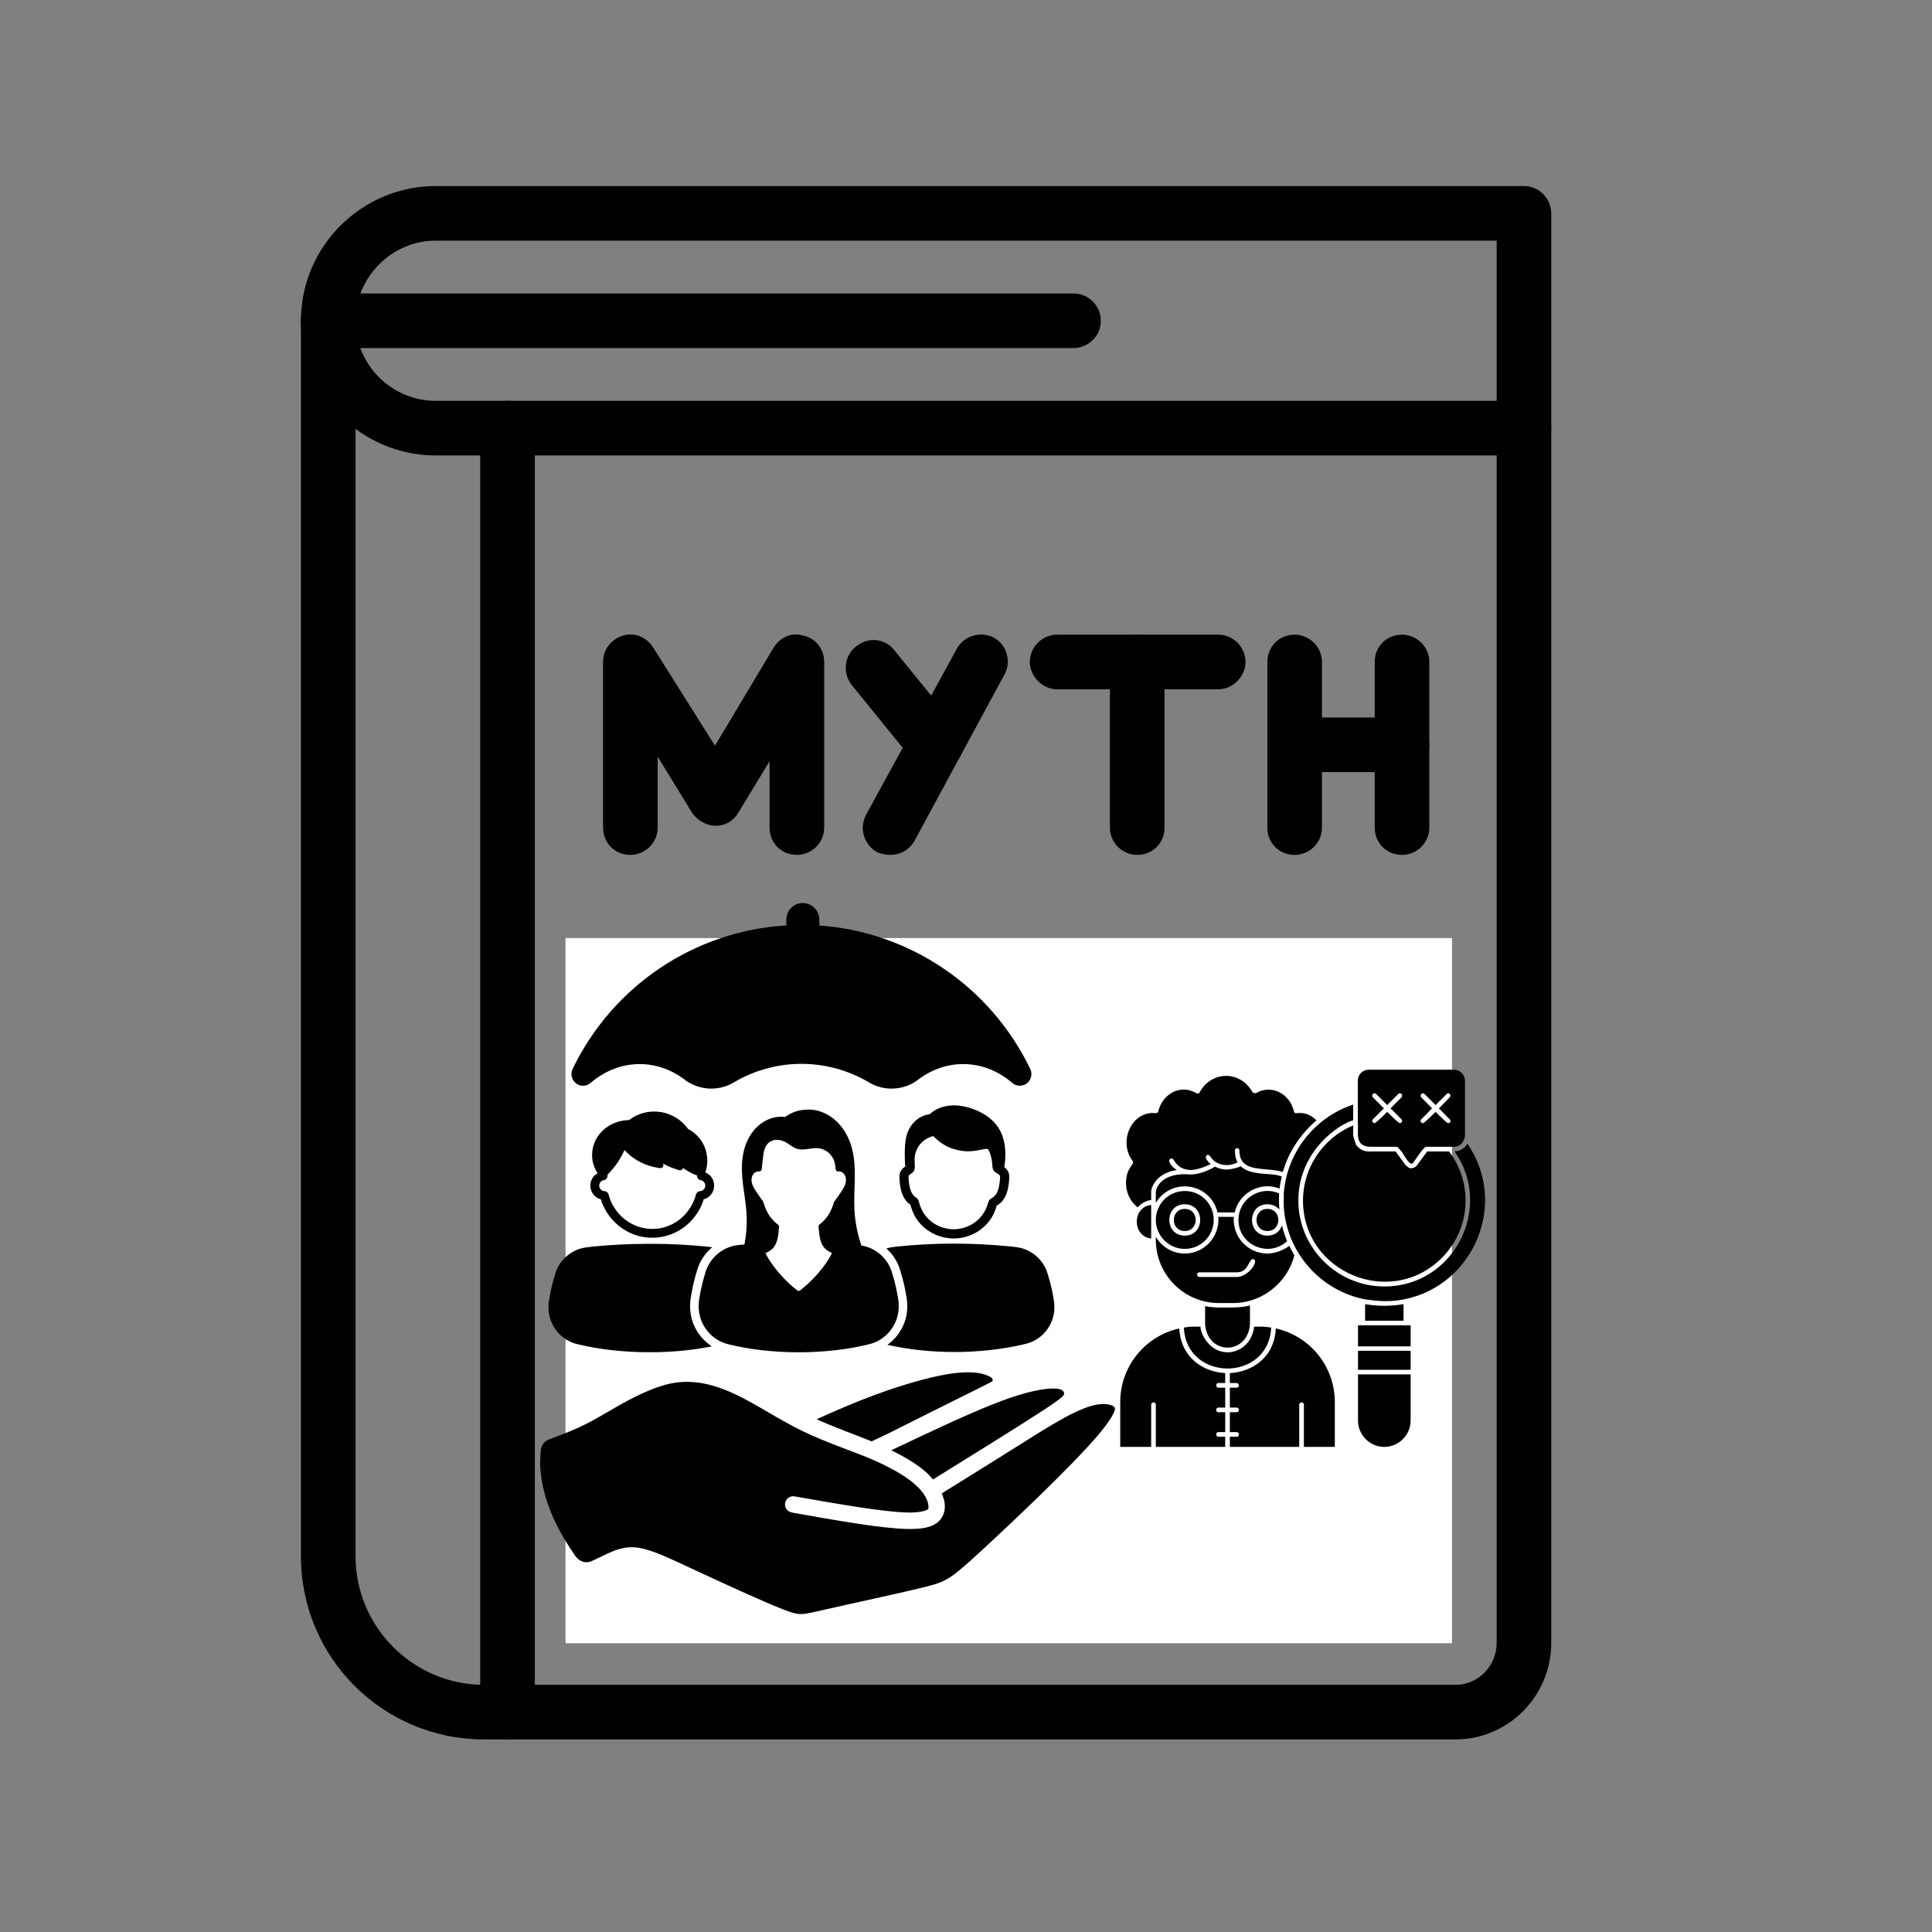
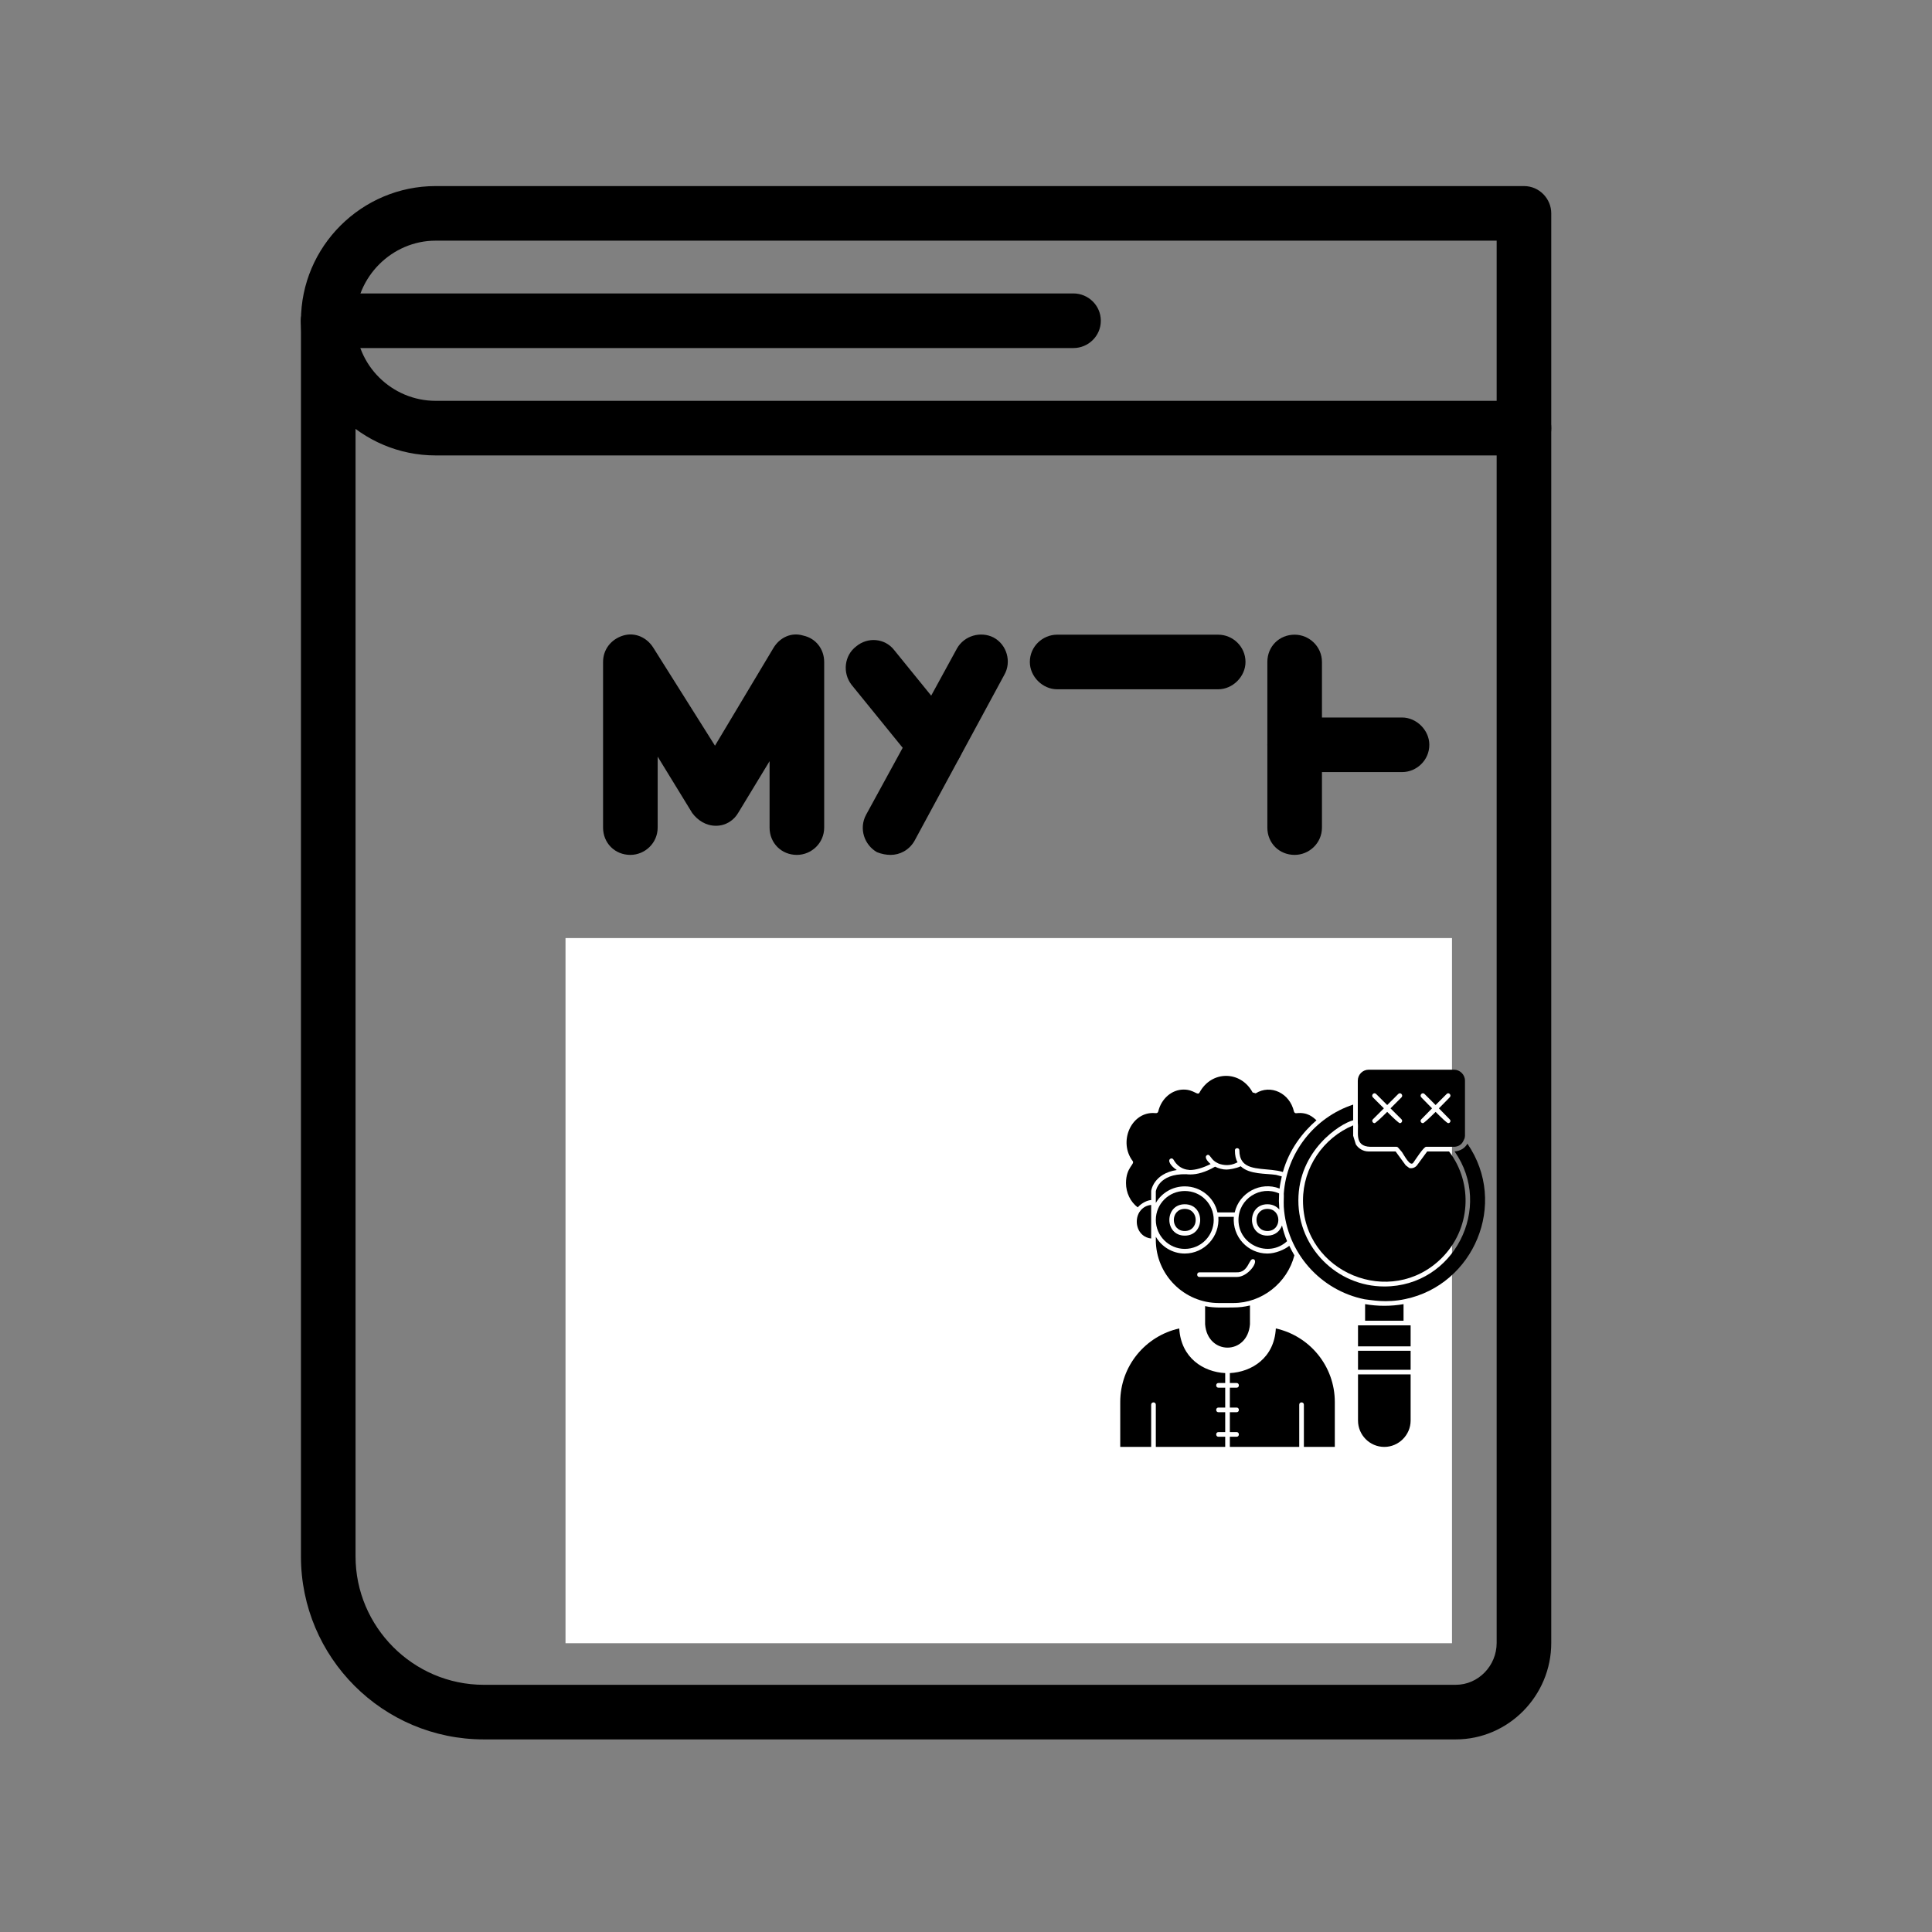
<svg xmlns="http://www.w3.org/2000/svg" width="500" zoomAndPan="magnify" viewBox="0 0 375 375" height="500" preserveAspectRatio="xMidYMid meet" version="1.0">
  <rect x="0" y="0" width="375" height="375" fill="#808080" stroke="none" />
  <defs>
    <clipPath id="38d25d65c3">
      <path d="M 58 36.117 L 302 36.117 L 302 89 L 58 89 Z M 58 36.117 " clip-rule="nonzero" />
    </clipPath>
    <clipPath id="e3a18ea541">
      <path d="M 58 56 L 302 56 L 302 337.617 L 58 337.617 Z M 58 56 " clip-rule="nonzero" />
    </clipPath>
    <clipPath id="bd0786ae44">
-       <path d="M 93 77 L 104 77 L 104 337.617 L 93 337.617 Z M 93 77 " clip-rule="nonzero" />
-     </clipPath>
+       </clipPath>
    <clipPath id="f455e6c9f1">
      <path d="M 109.766 182.082 L 281.832 182.082 L 281.832 318.945 L 109.766 318.945 Z M 109.766 182.082 " clip-rule="nonzero" />
    </clipPath>
    <clipPath id="9095b31990">
      <path d="M 217.094 257 L 238 257 L 238 281 L 217.094 281 Z M 217.094 257 " clip-rule="nonzero" />
    </clipPath>
    <clipPath id="dd9e703ffa">
      <path d="M 104.23 175.281 L 216.73 175.281 L 216.73 313.281 L 104.23 313.281 Z M 104.23 175.281 " clip-rule="nonzero" />
    </clipPath>
  </defs>
  <path fill="#000000" d="M 172.867 165.934 C 171.984 165.934 171.102 165.758 170.219 165.406 C 167.746 163.992 166.684 160.812 168.098 158.164 L 185.762 125.84 C 187.176 123.367 190.352 122.484 192.824 123.723 C 195.477 125.133 196.359 128.492 194.945 130.965 L 177.461 163.285 C 176.398 165.051 174.633 165.934 172.867 165.934 Z M 172.867 165.934 " fill-opacity="1" fill-rule="evenodd" />
  <path fill="#000000" d="M 181.523 149.863 C 180.109 149.863 178.52 149.156 177.461 147.918 L 165.273 132.906 C 163.508 130.609 163.859 127.254 166.156 125.488 C 168.453 123.547 171.809 123.898 173.574 126.195 L 185.762 141.207 C 187.527 143.504 187.176 146.859 184.879 148.625 C 183.996 149.508 182.758 149.863 181.523 149.863 Z M 181.523 149.863 " fill-opacity="1" fill-rule="evenodd" />
-   <path fill="#000000" d="M 220.734 165.934 C 217.906 165.934 215.434 163.641 215.434 160.637 L 215.434 128.492 C 215.434 125.488 217.906 123.191 220.734 123.191 C 223.734 123.191 226.031 125.488 226.031 128.492 L 226.031 160.637 C 226.031 163.641 223.734 165.934 220.734 165.934 Z M 220.734 165.934 " fill-opacity="1" fill-rule="evenodd" />
  <path fill="#000000" d="M 236.453 133.789 L 205.191 133.789 C 202.363 133.789 199.891 131.316 199.891 128.492 C 199.891 125.488 202.363 123.191 205.191 123.191 L 236.453 123.191 C 239.277 123.191 241.75 125.488 241.75 128.492 C 241.75 131.316 239.277 133.789 236.453 133.789 Z M 236.453 133.789 " fill-opacity="1" fill-rule="evenodd" />
  <path fill="#000000" d="M 251.289 165.934 C 248.285 165.934 245.992 163.641 245.992 160.637 L 245.992 128.492 C 245.992 125.488 248.285 123.191 251.289 123.191 C 254.113 123.191 256.59 125.488 256.59 128.492 L 256.59 160.637 C 256.59 163.641 254.113 165.934 251.289 165.934 Z M 251.289 165.934 " fill-opacity="1" fill-rule="evenodd" />
  <path fill="#000000" d="M 272.133 149.863 L 251.289 149.863 C 248.285 149.863 245.992 147.566 245.992 144.562 C 245.992 141.738 248.285 139.266 251.289 139.266 L 272.133 139.266 C 274.957 139.266 277.43 141.738 277.43 144.562 C 277.43 147.566 274.957 149.863 272.133 149.863 Z M 272.133 149.863 " fill-opacity="1" fill-rule="evenodd" />
-   <path fill="#000000" d="M 272.133 165.934 C 269.129 165.934 266.832 163.641 266.832 160.637 L 266.832 128.492 C 266.832 125.488 269.129 123.191 272.133 123.191 C 274.957 123.191 277.43 125.488 277.43 128.492 L 277.43 160.637 C 277.43 163.641 274.957 165.934 272.133 165.934 Z M 272.133 165.934 " fill-opacity="1" fill-rule="evenodd" />
  <path fill="#000000" d="M 154.676 165.934 C 151.672 165.934 149.375 163.641 149.375 160.637 L 149.375 147.742 L 143.371 157.633 C 142.488 159.223 140.898 160.281 138.957 160.281 C 137.012 160.281 135.422 159.223 134.363 157.809 L 127.652 146.859 L 127.652 160.637 C 127.652 163.641 125.18 165.934 122.352 165.934 C 119.352 165.934 117.055 163.641 117.055 160.637 L 117.055 128.492 C 117.055 126.02 118.645 124.074 120.938 123.367 C 123.234 122.66 125.531 123.723 126.77 125.664 L 138.777 144.738 L 150.082 125.84 C 151.32 123.723 153.613 122.66 155.91 123.367 C 158.383 123.898 159.973 126.02 159.973 128.492 L 159.973 160.637 C 159.973 163.641 157.5 165.934 154.676 165.934 Z M 154.676 165.934 " fill-opacity="1" fill-rule="evenodd" />
  <path fill="#000000" d="M 262.238 201.438 L 132.242 201.438 C 129.242 201.438 126.945 198.965 126.945 196.137 C 126.945 193.137 129.242 190.84 132.242 190.84 L 262.238 190.84 C 265.066 190.84 267.539 193.137 267.539 196.137 C 267.539 198.965 265.066 201.438 262.238 201.438 Z M 262.238 201.438 " fill-opacity="1" fill-rule="evenodd" />
  <path fill="#000000" d="M 262.238 246.828 L 132.242 246.828 C 129.242 246.828 126.945 244.355 126.945 241.531 C 126.945 238.527 129.242 236.23 132.242 236.23 L 262.238 236.23 C 265.066 236.23 267.539 238.527 267.539 241.531 C 267.539 244.355 265.066 246.828 262.238 246.828 Z M 262.238 246.828 " fill-opacity="1" fill-rule="evenodd" />
  <path fill="#000000" d="M 262.238 292.223 L 132.242 292.223 C 129.242 292.223 126.945 289.75 126.945 286.922 C 126.945 283.922 129.242 281.625 132.242 281.625 L 262.238 281.625 C 265.066 281.625 267.539 283.922 267.539 286.922 C 267.539 289.75 265.066 292.223 262.238 292.223 Z M 262.238 292.223 " fill-opacity="1" fill-rule="evenodd" />
  <g clip-path="url(#38d25d65c3)">
    <path fill="#000000" d="M 295.801 88.398 L 84.555 88.398 C 70.246 88.398 58.414 76.738 58.414 62.258 C 58.414 47.773 70.246 36.117 84.555 36.117 L 295.801 36.117 C 298.801 36.117 301.098 38.59 301.098 41.414 L 301.098 83.098 C 301.098 86.102 298.801 88.398 295.801 88.398 Z M 84.555 46.711 C 76.078 46.711 69.012 53.777 69.012 62.258 C 69.012 70.91 76.078 77.801 84.555 77.801 L 290.5 77.801 L 290.5 46.711 Z M 84.555 46.711 " fill-opacity="1" fill-rule="evenodd" />
  </g>
  <g clip-path="url(#e3a18ea541)">
    <path fill="#000000" d="M 282.551 337.617 L 93.914 337.617 C 74.309 337.617 58.414 321.719 58.414 302.113 L 58.414 62.258 C 58.414 59.254 60.887 56.957 63.711 56.957 C 66.715 56.957 69.012 59.254 69.012 62.258 L 69.012 302.113 C 69.012 315.715 80.141 327.02 93.914 327.02 L 282.551 327.02 C 286.969 327.02 290.5 323.309 290.5 318.895 L 290.5 83.098 C 290.5 80.094 292.973 77.801 295.801 77.801 C 298.801 77.801 301.098 80.094 301.098 83.098 L 301.098 318.895 C 301.098 329.137 292.797 337.617 282.551 337.617 Z M 282.551 337.617 " fill-opacity="1" fill-rule="evenodd" />
  </g>
  <g clip-path="url(#bd0786ae44)">
    <path fill="#000000" d="M 98.508 337.617 C 95.684 337.617 93.211 335.145 93.211 332.316 L 93.211 83.098 C 93.211 80.094 95.684 77.801 98.508 77.801 C 101.512 77.801 103.809 80.094 103.809 83.098 L 103.809 332.316 C 103.809 335.145 101.512 337.617 98.508 337.617 Z M 98.508 337.617 " fill-opacity="1" fill-rule="evenodd" />
  </g>
  <path fill="#000000" d="M 208.367 67.555 L 63.711 67.555 C 60.887 67.555 58.414 65.258 58.414 62.258 C 58.414 59.254 60.887 56.957 63.711 56.957 L 208.367 56.957 C 211.195 56.957 213.668 59.254 213.668 62.258 C 213.668 65.258 211.195 67.555 208.367 67.555 Z M 208.367 67.555 " fill-opacity="1" fill-rule="evenodd" />
  <g clip-path="url(#f455e6c9f1)">
-     <path fill="#ffffff" d="M 109.766 182.082 L 281.918 182.082 L 281.918 318.945 L 109.766 318.945 Z M 109.766 182.082 " fill-opacity="1" fill-rule="nonzero" />
+     <path fill="#ffffff" d="M 109.766 182.082 L 281.918 182.082 L 281.918 318.945 L 109.766 318.945 Z " fill-opacity="1" fill-rule="nonzero" />
  </g>
  <g clip-path="url(#9095b31990)">
    <path fill="#000000" d="M 237.812 266.516 C 233.609 266.301 229.234 263.602 228.891 257.852 C 222.328 259.312 217.438 265.145 217.438 272.137 L 217.438 280.844 L 223.441 280.844 L 223.441 272.652 C 223.441 272.051 224.344 272.051 224.344 272.652 L 224.344 280.844 L 237.812 280.844 L 237.812 278.871 L 236.484 278.871 C 235.926 278.871 235.926 277.969 236.484 277.969 L 237.812 277.969 L 237.812 274.109 L 236.484 274.109 C 235.926 274.109 235.926 273.207 236.484 273.207 L 237.812 273.207 L 237.812 269.348 L 236.484 269.348 C 235.926 269.348 235.926 268.445 236.484 268.445 L 237.812 268.445 Z M 237.812 266.516 " fill-opacity="1" fill-rule="evenodd" />
  </g>
  <path fill="#000000" d="M 240.043 268.445 C 240.602 268.445 240.602 269.348 240.043 269.348 L 238.715 269.348 L 238.715 273.207 L 240.043 273.207 C 240.602 273.207 240.602 274.109 240.043 274.109 L 238.715 274.109 L 238.715 277.969 L 240.043 277.969 C 240.602 277.969 240.602 278.871 240.043 278.871 L 238.715 278.871 L 238.715 280.844 L 252.18 280.844 L 252.18 272.652 C 252.18 272.051 253.082 272.051 253.082 272.652 L 253.082 280.844 L 259.086 280.844 L 259.086 272.137 C 259.086 265.145 254.199 259.312 247.637 257.852 C 247.336 263.602 242.918 266.301 238.715 266.516 L 238.715 268.445 Z M 240.043 268.445 " fill-opacity="1" fill-rule="evenodd" />
-   <path fill="#000000" d="M 229.793 257.68 C 230.262 268.277 246.262 268.277 246.734 257.68 C 245.148 257.422 244.805 257.508 243.43 257.508 C 243.004 260.898 240.473 262.484 238.285 262.484 C 234.938 262.484 233.094 259.184 233.008 257.508 C 231.68 257.508 231.25 257.422 229.793 257.68 Z M 229.793 257.68 " fill-opacity="1" fill-rule="evenodd" />
  <path fill="#000000" d="M 233.91 257.039 C 234.379 263.086 242.145 263.086 242.617 257.039 L 242.617 253.391 C 241.586 253.648 240.473 253.777 239.398 253.777 C 237.555 253.777 235.711 253.906 233.91 253.52 Z M 233.91 257.039 " fill-opacity="1" fill-rule="evenodd" />
  <path fill="#000000" d="M 236.566 252.918 L 239.398 252.918 C 244.934 252.918 249.867 249.016 251.238 243.656 C 250.895 243.055 250.551 242.453 250.25 241.809 C 249.352 242.539 247.594 243.312 246.004 243.312 C 242.188 243.312 239.184 240.051 239.484 236.191 L 236.484 236.191 C 236.781 240.008 233.781 243.312 229.961 243.312 C 227.562 243.312 225.457 241.98 224.344 240.051 L 224.344 240.652 C 224.344 247.43 229.836 252.918 236.566 252.918 Z M 240.086 247.859 L 232.793 247.859 C 232.234 247.859 232.234 246.957 232.793 246.957 L 239.957 246.957 C 242.445 247.086 242.359 244.039 243.344 244.426 C 244.375 244.855 242.23 247.859 240.086 247.859 Z M 240.086 247.859 " fill-opacity="1" fill-rule="evenodd" />
  <path fill="#000000" d="M 240.387 236.793 C 240.387 241.68 246.262 244.211 249.824 240.91 C 249.395 239.922 249.094 238.895 248.836 237.863 C 248.449 238.938 247.508 239.836 246.004 239.836 C 242.016 239.836 242.016 233.746 246.004 233.746 C 247.035 233.746 247.805 234.176 248.32 234.777 L 248.234 233.102 L 248.277 231.645 C 244.633 230.016 240.387 232.672 240.387 236.793 Z M 240.387 236.793 " fill-opacity="1" fill-rule="evenodd" />
  <path fill="#000000" d="M 246.004 234.648 C 243.176 234.648 243.176 238.938 246.004 238.938 C 248.836 238.938 248.836 234.648 246.004 234.648 Z M 246.004 234.648 " fill-opacity="1" fill-rule="evenodd" />
  <path fill="#000000" d="M 239.656 235.332 C 240.516 231.516 244.676 229.242 248.363 230.699 C 248.449 229.887 248.621 229.113 248.793 228.34 L 247.68 228.043 C 245.703 227.742 242.531 228 240.816 226.367 C 240 226.797 238.543 227.012 238.07 227.012 C 237.297 227.012 236.527 226.797 235.84 226.453 C 233.91 227.57 232.32 227.957 231.078 227.957 C 230.82 227.957 230.52 227.957 230.262 227.914 C 224.816 227.785 224.344 231.215 224.344 231.258 L 224.344 233.488 C 225.457 231.559 227.562 230.273 229.961 230.273 C 233.051 230.273 235.668 232.418 236.312 235.332 Z M 239.656 235.332 " fill-opacity="1" fill-rule="evenodd" />
  <path fill="#000000" d="M 235.582 236.793 C 235.582 233.66 233.094 231.172 229.961 231.172 C 226.875 231.172 224.344 233.66 224.344 236.793 C 224.344 239.879 226.875 242.41 229.961 242.41 C 233.094 242.41 235.582 239.879 235.582 236.793 Z M 229.961 233.746 C 233.953 233.746 233.953 239.836 229.961 239.836 C 225.973 239.836 225.973 233.746 229.961 233.746 Z M 229.961 233.746 " fill-opacity="1" fill-rule="evenodd" />
  <path fill="#000000" d="M 229.961 238.938 C 232.793 238.938 232.793 234.648 229.961 234.648 C 227.133 234.648 227.133 238.938 229.961 238.938 Z M 229.961 238.938 " fill-opacity="1" fill-rule="evenodd" />
  <path fill="#000000" d="M 223.441 240.395 L 223.441 233.875 C 222.5 233.961 221.77 234.434 221.297 235.074 C 221.297 235.117 221.211 235.203 221.168 235.246 C 220.012 237.094 220.785 240.094 223.441 240.395 Z M 223.441 240.395 " fill-opacity="1" fill-rule="evenodd" />
  <path fill="#000000" d="M 223.441 231.172 C 223.441 231.086 223.914 227.785 228.418 227.098 C 227.219 226.324 226.574 225.254 227.176 224.91 C 227.391 224.781 227.645 224.867 227.773 225.082 C 228.375 226.152 229.234 226.797 230.305 227.012 L 230.949 227.098 C 232.066 227.098 233.438 226.711 234.98 225.941 C 234.168 225.254 233.781 224.523 234.254 224.223 C 234.852 223.879 234.895 224.867 235.969 225.555 C 236.398 225.77 236.484 225.898 237.297 226.066 C 238.672 226.324 239.613 225.898 240.215 225.598 C 239.871 225.039 239.699 224.266 239.699 223.281 C 239.699 222.723 240.559 222.723 240.559 223.281 C 240.559 224.223 240.773 224.91 241.156 225.426 L 241.285 225.598 C 242.789 227.312 246.391 226.668 249.008 227.484 C 250.25 223.066 252.867 219.762 255.527 217.445 C 254.84 216.848 253.812 215.816 251.625 216.074 C 251.41 216.117 251.195 215.945 251.152 215.73 C 250.336 212.172 246.648 210.41 243.73 212.215 L 243.133 212.043 C 240.816 207.754 235.152 207.754 232.836 212.043 C 232.449 212.77 231.809 211.484 229.75 211.484 C 227.434 211.484 225.414 213.242 224.816 215.73 C 224.688 216.203 224.215 216.031 223.785 216.031 C 219.453 216.031 217.094 221.691 219.84 225.34 C 220.355 225.984 218.555 226.539 218.555 229.629 C 218.555 231.516 219.41 233.273 220.828 234.348 C 221.641 233.445 222.715 232.973 223.441 232.93 Z M 223.441 231.172 " fill-opacity="1" fill-rule="evenodd" />
  <path fill="#000000" d="M 249.18 234.219 C 249.738 243.141 256.301 250.477 264.879 252.191 C 266.121 252.32 269.039 252.961 272.77 252.148 C 285.98 249.402 292.844 233.66 284.824 221.992 C 284.309 222.895 283.406 223.41 282.336 223.496 C 289.973 234.348 282.25 249.703 268.695 249.703 C 259.516 249.703 252.012 242.195 252.012 233.016 C 252.012 223.281 260.117 218.09 262.648 217.445 L 262.648 214.402 C 255.098 216.891 249.738 223.793 249.18 231.688 C 249.223 232.246 249.137 233.102 249.18 234.219 Z M 249.18 234.219 " fill-opacity="1" fill-rule="evenodd" />
  <path fill="#000000" d="M 252.91 233.016 C 252.91 247.043 269.98 254.035 279.848 244.168 C 285.426 238.594 286.023 229.758 281.262 223.496 L 277.016 223.496 L 275 226.238 C 274.613 226.668 274.059 226.84 273.543 226.711 L 272.855 226.195 L 270.883 223.496 L 265.605 223.496 C 264.621 223.496 263.676 222.938 263.164 222.121 L 262.648 220.449 L 262.648 218.434 C 256.812 220.879 252.91 226.625 252.91 233.016 Z M 252.91 233.016 " fill-opacity="1" fill-rule="evenodd" />
  <path fill="#000000" d="M 272.426 253.133 C 269.98 253.562 267.41 253.562 264.965 253.133 L 264.965 256.352 L 272.426 256.352 Z M 272.426 253.133 " fill-opacity="1" fill-rule="evenodd" />
  <path fill="#000000" d="M 263.59 257.25 L 273.801 257.25 L 273.801 261.328 L 263.59 261.328 Z M 263.59 257.25 " fill-opacity="1" fill-rule="evenodd" />
  <path fill="#000000" d="M 263.59 262.184 L 273.801 262.184 L 273.801 265.875 L 263.59 265.875 Z M 263.59 262.184 " fill-opacity="1" fill-rule="evenodd" />
  <path fill="#000000" d="M 273.801 266.773 L 263.59 266.773 L 263.59 275.738 C 263.59 278.527 265.863 280.844 268.695 280.844 C 271.484 280.844 273.801 278.527 273.801 275.738 Z M 273.801 266.773 " fill-opacity="1" fill-rule="evenodd" />
  <path fill="#000000" d="M 272.129 223.625 C 272.641 224.395 273.715 226.496 274.316 225.684 C 274.742 225.082 276.332 222.594 276.801 222.594 L 282.207 222.594 C 282.809 222.594 283.406 222.336 283.75 221.906 C 284.008 221.605 284.137 221.223 284.266 220.965 C 284.309 220.793 284.352 220.621 284.352 220.449 L 284.352 209.77 C 284.352 208.566 283.363 207.625 282.207 207.625 L 265.691 207.625 C 264.492 207.625 263.547 208.566 263.547 209.77 L 263.547 217.961 C 263.762 219.719 262.777 222.508 265.992 222.594 L 271.098 222.594 L 271.312 222.68 L 271.355 222.723 Z M 266.809 218.004 C 266.422 218.004 266.207 217.531 266.465 217.273 L 268.609 215.129 C 267.625 214.145 266.723 213.242 266.465 212.984 C 266.078 212.559 266.68 211.914 267.109 212.344 L 269.254 214.488 L 271.398 212.344 C 271.828 211.914 272.426 212.559 272.043 212.984 C 271.785 213.242 270.883 214.145 269.898 215.129 L 272.043 217.273 C 272.297 217.531 272.086 218.004 271.699 218.004 C 271.527 218.004 270.41 216.977 269.254 215.816 C 268.094 216.977 266.98 218.004 266.809 218.004 Z M 276.203 218.004 C 275.773 218.004 275.602 217.531 275.859 217.273 L 277.961 215.129 C 277.016 214.145 276.117 213.242 275.859 212.984 C 275.473 212.559 276.074 211.914 276.504 212.344 L 278.648 214.488 L 280.793 212.344 C 281.176 211.914 281.82 212.559 281.391 212.984 C 281.133 213.242 280.277 214.145 279.289 215.129 L 281.391 217.273 C 281.691 217.531 281.477 218.004 281.094 218.004 C 280.879 218.004 279.805 216.977 278.648 215.816 C 277.488 216.977 276.375 218.004 276.203 218.004 Z M 276.203 218.004 " fill-opacity="1" fill-rule="evenodd" />
  <g clip-path="url(#dd9e703ffa)">
-     <path fill="#000000" d="M 155.824 175.281 C 154.055 175.281 152.625 176.719 152.625 178.496 L 152.625 179.621 C 134.914 180.68 119.031 191.219 111.195 207.379 C 111.008 207.715 110.922 208.102 110.922 208.488 C 110.922 209.73 111.922 210.742 113.16 210.742 C 113.742 210.742 114.309 210.52 114.73 210.113 C 117.469 207.789 120.77 206.539 124.16 206.535 C 127.168 206.535 130.113 207.52 132.664 209.383 C 134.164 210.625 136.109 211.301 138.055 211.301 C 139.676 211.301 141.328 210.828 142.684 209.945 C 146.621 207.684 151.047 206.492 155.555 206.492 C 160.059 206.492 164.496 207.684 168.43 209.945 C 169.793 210.828 171.441 211.301 173.059 211.301 C 175.004 211.301 176.941 210.621 178.445 209.383 C 180.992 207.52 183.945 206.535 186.953 206.535 C 190.344 206.535 193.645 207.789 196.387 210.113 C 196.805 210.52 197.367 210.742 197.945 210.742 C 199.184 210.742 200.191 209.734 200.191 208.488 C 200.191 208.102 200.109 207.719 199.918 207.379 C 192.168 191.387 176.52 180.875 159.027 179.641 L 159.027 178.496 C 159.02 176.719 157.598 175.281 155.824 175.281 Z M 185.633 214.562 C 184.422 214.504 183.164 214.691 182.031 215.207 C 181.441 215.473 180.926 215.852 180.445 216.266 C 179.883 216.352 179.336 216.5 178.824 216.758 C 177.699 217.336 176.832 218.309 176.316 219.445 C 175.727 220.766 175.645 222.176 175.617 223.48 C 175.594 224.465 175.648 225.453 175.688 226.438 C 175.621 226.48 175.559 226.516 175.492 226.574 C 175.289 226.734 174.934 227.027 174.734 227.516 C 174.551 227.961 174.57 228.371 174.574 228.578 C 174.59 229.062 174.633 229.543 174.703 230.031 C 174.852 231.031 175.141 232.164 175.906 233.109 C 176.141 233.402 176.422 233.613 176.699 233.82 C 176.953 234.719 177.277 235.633 177.828 236.488 C 178.887 238.129 180.5 239.324 182.316 239.93 C 183.207 240.23 184.148 240.379 185.094 240.387 L 185.113 240.387 C 186.059 240.383 187 240.23 187.887 239.93 C 189.703 239.328 191.316 238.129 192.379 236.488 C 192.891 235.695 193.207 234.855 193.461 234.023 C 193.859 233.773 194.246 233.496 194.559 233.113 C 195.324 232.164 195.621 231.031 195.766 230.031 C 195.84 229.547 195.875 229.066 195.891 228.582 C 195.895 228.375 195.922 227.965 195.734 227.52 C 195.535 227.031 195.18 226.738 194.98 226.578 C 194.961 226.562 194.941 226.555 194.926 226.539 C 194.957 226.336 195.004 226.137 195.027 225.934 C 195.156 224.746 195.203 223.531 195.02 222.309 C 194.84 221.082 194.434 219.859 193.727 218.797 C 192.613 217.125 190.879 216.027 189.102 215.344 C 188 214.922 186.844 214.625 185.633 214.562 Z M 156.785 215.355 C 156.727 215.355 156.672 215.363 156.617 215.387 C 155.926 215.402 155.23 215.496 154.57 215.699 C 153.789 215.938 153.066 216.32 152.414 216.789 C 151.527 216.695 150.613 216.766 149.758 217.035 C 147.926 217.613 146.402 218.996 145.445 220.66 C 144.488 222.328 144.078 224.254 144.012 226.168 C 143.902 229.289 144.699 232.355 144.895 235.449 C 145.027 237.492 144.879 239.559 144.488 241.566 C 144.148 241.598 143.793 241.613 143.461 241.645 C 140.469 241.902 137.914 243.938 136.973 246.805 C 136.934 246.93 136.898 247.055 136.863 247.18 C 136.562 248.148 136.301 249.133 136.09 250.137 C 135.953 250.773 135.84 251.418 135.734 252.059 C 135.637 252.555 135.609 253.066 135.609 253.57 C 135.609 257.164 138.148 260.293 141.66 260.988 C 145.512 261.934 150.25 262.477 155.023 262.477 L 155.031 262.477 C 159.801 262.477 164.543 261.934 168.391 260.988 C 171.906 260.289 174.445 257.164 174.445 253.57 C 174.445 253.066 174.418 252.555 174.316 252.059 C 174.215 251.418 174.098 250.773 173.965 250.137 C 173.75 249.133 173.496 248.145 173.188 247.18 C 173.152 247.055 173.121 246.93 173.078 246.805 C 172.203 244.133 169.918 242.203 167.188 241.746 C 166.418 239.461 165.949 237.082 165.836 234.672 C 165.664 230.855 166.336 226.957 165.441 223.219 C 165.039 221.531 164.312 219.91 163.223 218.57 C 162.129 217.223 160.668 216.168 159.004 215.672 C 158.285 215.453 157.527 215.355 156.785 215.355 Z M 126.902 215.754 C 126.465 215.754 126.023 215.793 125.59 215.867 C 124.32 216.09 123.125 216.629 122.102 217.406 C 121.492 217.422 120.879 217.492 120.285 217.645 C 118.555 218.082 116.961 219.129 115.973 220.656 C 115.215 221.828 114.852 223.234 114.934 224.629 C 115.004 225.742 115.398 226.801 115.996 227.734 C 115.703 227.898 115.422 228.102 115.203 228.375 C 114.754 228.945 114.535 229.668 114.605 230.395 C 114.672 231.086 115.004 231.734 115.516 232.199 C 115.84 232.496 116.227 232.672 116.629 232.789 C 116.707 233.039 116.785 233.285 116.879 233.531 C 117.547 235.211 118.637 236.723 120.035 237.875 C 121.43 239.023 123.121 239.805 124.91 240.109 C 125.621 240.23 126.336 240.258 127.047 240.227 C 127.047 240.227 127.051 240.227 127.059 240.227 C 127.086 240.23 127.109 240.234 127.137 240.23 C 127.523 240.215 127.91 240.176 128.301 240.109 C 130.086 239.805 131.781 239.023 133.184 237.875 C 134.582 236.723 135.664 235.211 136.336 233.531 C 136.434 233.281 136.512 233.039 136.586 232.789 C 136.988 232.672 137.375 232.492 137.695 232.199 C 138.207 231.734 138.531 231.086 138.598 230.395 C 138.664 229.672 138.453 228.945 138.008 228.375 C 137.723 228.016 137.344 227.766 136.938 227.586 C 136.934 227.562 136.934 227.535 136.926 227.516 C 137.547 225.645 137.367 223.535 136.375 221.82 C 135.719 220.672 134.723 219.75 133.566 219.141 C 132.824 218.109 131.844 217.246 130.711 216.66 C 129.93 216.254 129.086 215.977 128.215 215.844 C 127.781 215.777 127.34 215.75 126.902 215.754 Z M 181.148 220.508 C 181.984 221.391 182.965 222.121 184.078 222.629 C 185.531 223.281 187.145 223.57 188.73 223.43 C 189.598 223.352 190.395 223.156 191.164 223.02 C 191.422 222.973 191.594 222.977 191.645 222.996 C 191.688 223.008 191.766 223.059 191.836 223.156 C 191.906 223.25 191.984 223.398 192.059 223.586 C 192.418 224.461 192.59 225.422 192.629 226.395 L 192.648 226.395 C 192.648 226.422 192.648 226.449 192.648 226.473 C 192.637 226.91 192.867 227.324 193.242 227.547 C 193.461 227.676 193.676 227.816 193.867 227.977 C 194.039 228.113 194.066 228.152 194.09 228.207 C 194.113 228.262 194.117 228.297 194.109 228.527 C 194.098 228.953 194.059 229.367 194 229.773 C 193.871 230.633 193.641 231.414 193.176 231.992 C 192.98 232.23 192.715 232.445 192.395 232.625 C 192.121 232.781 191.922 233.039 191.832 233.34 C 191.609 234.125 191.312 234.855 190.887 235.516 C 190.059 236.793 188.77 237.754 187.324 238.234 C 186.609 238.473 185.855 238.598 185.102 238.602 L 185.09 238.602 C 184.336 238.598 183.594 238.473 182.875 238.234 C 181.43 237.754 180.141 236.793 179.312 235.516 C 178.855 234.809 178.551 234.02 178.324 233.168 C 178.254 232.895 178.082 232.652 177.852 232.488 C 177.609 232.32 177.418 232.16 177.281 231.992 C 176.82 231.414 176.586 230.633 176.457 229.773 C 176.395 229.367 176.363 228.949 176.348 228.527 C 176.344 228.301 176.352 228.262 176.375 228.207 C 176.398 228.152 176.43 228.113 176.598 227.977 C 176.684 227.906 176.828 227.809 177.016 227.688 C 177.359 227.457 177.57 227.062 177.559 226.645 C 177.547 226.18 177.547 225.719 177.531 225.262 C 177.438 223.934 178.094 222.461 178.996 221.656 C 179.605 221.098 180.355 220.703 181.148 220.508 Z M 150.68 221.242 C 151.242 221.23 151.816 221.367 152.32 221.613 C 152.727 221.812 153.094 222.086 153.488 222.348 C 153.883 222.609 154.289 222.855 154.746 222.992 C 155.418 223.188 156.113 223.117 156.781 223.023 C 156.781 223.023 156.785 223.023 156.789 223.023 C 157.461 222.926 158.125 222.801 158.789 222.863 C 159.449 222.926 160.09 223.176 160.621 223.574 C 161.148 223.973 161.578 224.523 161.84 225.129 C 161.977 225.453 162.062 225.801 162.109 226.18 C 162.109 226.211 162.117 226.246 162.129 226.281 C 162.129 226.281 162.133 226.285 162.141 226.289 C 162.145 226.328 162.141 226.363 162.145 226.41 C 162.145 226.398 162.145 226.422 162.145 226.461 C 162.145 226.469 162.148 226.48 162.152 226.492 C 162.168 226.652 162.191 226.793 162.203 226.941 C 162.223 227.195 162.441 227.387 162.691 227.371 C 162.949 227.355 163.191 227.391 163.406 227.512 C 163.719 227.684 163.961 227.984 164.086 228.32 C 164.215 228.656 164.227 229.027 164.172 229.387 C 164.062 230.105 163.672 230.73 163.254 231.352 C 162.852 231.957 162.43 232.559 162 233.148 C 161.93 233.211 161.879 233.289 161.852 233.379 C 161.617 234.227 161.285 235.039 160.824 235.77 C 160.355 236.508 159.754 237.156 159.062 237.684 C 158.938 237.781 158.863 237.934 158.875 238.09 C 159.004 239.648 159.125 241.203 160.023 242.223 C 160.398 242.648 160.914 242.949 161.488 243.207 C 161.273 243.594 161.102 244 160.867 244.371 C 160.129 245.527 159.281 246.629 158.359 247.637 C 157.395 248.695 156.34 249.664 155.203 250.543 L 154.844 250.543 C 153.711 249.668 152.664 248.695 151.699 247.637 C 150.777 246.629 149.93 245.527 149.191 244.371 C 148.957 244.008 148.789 243.609 148.582 243.234 C 149.164 242.973 149.688 242.66 150.07 242.23 C 150.965 241.215 151.086 239.668 151.211 238.117 C 151.215 237.961 151.148 237.812 151.02 237.719 C 150.309 237.188 149.695 236.527 149.223 235.777 C 148.754 235.043 148.422 234.211 148.184 233.355 C 148.172 233.301 148.148 233.25 148.117 233.207 C 147.672 232.602 147.238 231.977 146.82 231.352 C 146.406 230.73 146.012 230.105 145.898 229.383 C 145.844 229.027 145.863 228.652 145.988 228.316 C 146.113 227.98 146.348 227.68 146.66 227.508 C 146.871 227.391 147.121 227.352 147.375 227.367 C 147.621 227.379 147.836 227.191 147.855 226.941 C 147.895 226.5 147.938 226.055 147.984 225.645 C 147.992 225.621 147.992 225.59 147.996 225.566 C 148.035 225.176 148.082 224.785 148.133 224.395 C 148.227 223.664 148.352 222.934 148.746 222.332 C 149.02 221.914 149.363 221.605 149.855 221.414 C 149.875 221.406 149.895 221.391 149.918 221.375 C 149.922 221.375 149.934 221.371 149.941 221.371 C 149.941 221.371 149.945 221.371 149.945 221.371 C 149.969 221.363 149.961 221.371 149.969 221.363 C 149.984 221.355 149.996 221.352 150.008 221.344 C 150.062 221.328 150.098 221.324 150.109 221.32 C 150.117 221.32 150.125 221.316 150.129 221.312 C 150.312 221.277 150.488 221.25 150.68 221.242 Z M 121.191 223.227 C 121.996 224.062 122.902 224.801 123.918 225.367 C 125.184 226.066 126.578 226.52 128.008 226.715 C 128.125 226.738 128.258 226.738 128.387 226.695 C 128.527 226.645 128.684 226.531 128.746 226.34 C 128.812 226.133 128.746 225.934 128.648 225.809 C 129.082 226.055 129.523 226.289 129.988 226.488 C 130.578 226.738 131.215 226.957 131.828 227.133 C 131.867 227.141 131.906 227.145 131.949 227.145 C 131.977 227.145 132 227.141 132.027 227.133 C 132.07 227.133 132.109 227.148 132.156 227.137 C 132.277 227.109 132.406 227.031 132.488 226.898 C 132.531 226.828 132.523 226.758 132.531 226.688 C 132.973 226.992 133.422 227.281 133.898 227.535 C 134.352 227.773 134.82 227.977 135.289 228.168 C 135.301 228.246 135.312 228.324 135.32 228.406 C 135.32 228.41 135.324 228.422 135.328 228.43 C 135.379 228.758 135.629 229.012 135.953 229.055 C 136.215 229.09 136.496 229.25 136.656 229.453 C 136.82 229.652 136.914 229.973 136.887 230.23 C 136.863 230.477 136.727 230.762 136.543 230.93 C 136.359 231.098 136.066 231.211 135.816 231.211 C 135.527 231.211 135.316 231.402 135.195 231.652 C 135.148 231.691 135.113 231.742 135.098 231.801 C 135.004 232.18 134.887 232.547 134.746 232.906 C 134.184 234.316 133.262 235.586 132.094 236.551 C 130.926 237.512 129.5 238.176 128.016 238.426 C 127.879 238.449 127.742 238.465 127.594 238.48 C 127.594 238.48 127.594 238.48 127.59 238.48 C 127.586 238.48 127.578 238.48 127.57 238.48 L 127.562 238.48 C 127.562 238.48 127.562 238.48 127.559 238.48 C 126.77 238.57 125.973 238.551 125.195 238.418 C 123.715 238.168 122.289 237.512 121.121 236.551 C 119.953 235.586 119.027 234.316 118.465 232.906 C 118.32 232.531 118.199 232.145 118.102 231.754 C 118.074 231.641 118 231.543 117.902 231.477 C 117.777 231.336 117.609 231.207 117.383 231.207 C 117.133 231.207 116.848 231.098 116.664 230.926 C 116.477 230.758 116.336 230.48 116.312 230.234 C 116.285 229.977 116.383 229.648 116.543 229.449 C 116.703 229.246 116.988 229.086 117.246 229.051 C 117.516 229.016 117.699 228.828 117.797 228.633 L 117.711 228.73 C 117.812 228.66 117.879 228.539 117.895 228.418 C 117.914 228.262 117.934 228.105 117.957 227.953 C 119.309 226.609 120.414 225.023 121.184 223.281 C 121.184 223.258 121.188 223.242 121.191 223.227 Z M 184.961 241.383 C 181.488 241.391 178.031 241.566 174.672 241.898 L 174.668 241.898 C 174.301 241.93 173.902 241.996 173.508 242.031 L 173.5 242.031 C 173 242.074 172.516 242.188 172.043 242.328 C 173.207 243.379 174.121 244.715 174.637 246.273 C 174.664 246.355 174.707 246.508 174.758 246.672 L 174.773 246.742 C 175.086 247.742 175.367 248.762 175.586 249.793 C 175.727 250.461 175.832 251.113 175.934 251.734 C 176.062 252.371 176.105 252.984 176.105 253.574 C 176.105 256.613 174.59 259.34 172.246 261.027 C 176.039 261.898 180.613 262.426 185.23 262.426 L 185.242 262.426 C 190.074 262.426 194.871 261.859 198.758 260.918 C 198.766 260.918 198.773 260.918 198.777 260.918 C 202.195 260.246 204.652 257.238 204.652 253.766 C 204.652 253.262 204.633 252.77 204.535 252.301 C 204.535 252.293 204.535 252.293 204.535 252.289 C 204.43 251.641 204.305 250.992 204.172 250.352 C 203.957 249.348 203.703 248.363 203.398 247.395 C 203.398 247.391 203.391 247.391 203.391 247.383 C 203.355 247.262 203.32 247.137 203.281 247.023 C 202.367 244.254 199.891 242.281 196.98 242.035 L 196.973 242.035 C 196.578 241.996 196.172 241.934 195.809 241.902 L 195.801 241.902 C 192.355 241.562 188.805 241.387 185.238 241.387 C 185.145 241.383 185.055 241.383 184.961 241.383 Z M 125.863 241.426 C 122.297 241.426 118.754 241.602 115.305 241.941 C 114.934 241.973 114.527 242.039 114.137 242.074 C 114.137 242.074 114.133 242.074 114.133 242.074 C 111.219 242.324 108.734 244.293 107.824 247.062 C 107.785 247.18 107.75 247.301 107.715 247.422 C 107.715 247.43 107.715 247.43 107.715 247.438 C 107.41 248.406 107.145 249.391 106.934 250.395 C 106.801 251.035 106.68 251.68 106.574 252.328 C 106.574 252.336 106.57 252.336 106.57 252.34 C 106.473 252.805 106.461 253.305 106.461 253.805 C 106.461 257.277 108.922 260.285 112.332 260.961 C 112.336 260.961 112.34 260.961 112.348 260.961 C 116.234 261.902 121.035 262.465 125.867 262.465 L 125.875 262.465 C 125.965 262.465 126.059 262.461 126.148 262.461 C 126.238 262.461 126.328 262.465 126.418 262.465 L 126.426 262.465 C 130.555 262.465 134.629 262.035 138.164 261.328 C 135.605 259.664 133.945 256.781 133.945 253.578 C 133.945 253.031 133.977 252.426 134.098 251.789 C 134.207 251.117 134.32 250.449 134.461 249.785 C 134.684 248.738 134.949 247.711 135.273 246.68 C 135.316 246.539 135.348 246.402 135.391 246.277 C 135.938 244.605 136.949 243.176 138.242 242.094 C 138.211 242.09 138.188 242.074 138.16 242.074 C 138.16 242.074 138.156 242.074 138.152 242.074 C 137.762 242.035 137.355 241.977 136.988 241.945 C 136.988 241.945 136.984 241.945 136.98 241.945 C 133.535 241.605 129.984 241.422 126.418 241.422 C 126.363 241.422 126.316 241.422 126.266 241.422 C 126.223 241.422 126.191 241.422 126.148 241.422 C 126.055 241.426 125.957 241.426 125.863 241.426 Z M 188.121 266.363 C 187.434 266.355 186.641 266.391 185.73 266.48 C 181.711 266.871 175.551 268.633 169.762 270.77 C 165.906 272.191 162.199 273.812 158.508 275.473 C 162.074 277.086 165.797 278.395 169.184 279.766 C 170.191 279.285 171.148 278.844 172.152 278.363 L 172.16 278.363 C 177.789 275.543 183.676 272.582 187.09 270.902 C 189.426 269.75 190.949 268.992 191.914 268.484 C 192.137 268.367 192.355 268.258 192.5 268.172 C 192.684 268.062 192.746 267.82 192.637 267.633 L 192.637 267.625 C 192.574 267.527 192.355 267.316 192.195 267.234 C 191.359 266.809 190.191 266.395 188.121 266.363 Z M 133.977 268.227 C 132.977 268.188 131.969 268.238 130.957 268.398 C 126.91 269.035 122.355 271.516 119.305 273.277 C 116.25 275.035 114.668 276.02 112.16 277.152 L 112.156 277.152 C 110.566 277.871 108.582 278.637 106.523 279.41 C 106.383 279.465 106.242 279.535 106.109 279.617 C 105.266 280.121 104.965 280.898 104.926 282.059 C 104.848 283.086 104.809 284.129 104.887 285.156 C 105.137 288.441 106.074 291.676 107.449 294.727 C 108.586 297.25 110.094 299.727 111.68 302.035 C 112.465 303.098 113.688 303.539 114.828 303.016 C 115.867 302.523 116.934 302.016 117.891 301.57 C 119.527 300.812 121.504 299.977 124.207 300.465 C 126.891 300.957 130 302.488 135.254 304.926 C 140.508 307.367 147.926 310.781 151.793 312.301 C 153.73 313.062 154.605 313.293 155.562 313.285 C 156.508 313.273 157.793 312.953 160.215 312.398 C 165.066 311.281 174.148 309.355 179.059 308.148 C 181.512 307.543 182.734 307.18 184.156 306.301 C 185.578 305.426 187.289 303.93 190.371 301.098 C 196.539 295.422 208.082 284.5 213.121 278.578 C 214.375 277.098 215.219 275.914 215.75 275.031 C 216.066 274.504 216.273 274.027 216.383 273.73 C 216.449 273.547 216.434 273.344 216.336 273.172 L 216.328 273.172 C 216.258 273.059 216.043 272.887 215.918 272.836 C 215.25 272.566 214.559 272.438 213.461 272.555 C 212.328 272.676 210.793 273.113 208.637 274.137 C 206.215 275.281 202.961 277.246 199.445 279.477 C 194.891 282.363 189.078 285.957 182.789 289.867 C 183.113 290.617 183.355 291.379 183.391 292.164 C 183.449 293.32 183.039 294.828 181.707 295.699 C 180.426 296.547 178.672 296.832 176.035 296.77 C 171.02 296.66 162.52 295.152 153.859 293.609 C 153.277 293.477 152.859 293.285 152.59 292.832 C 152.141 292.074 152.387 291.098 153.141 290.645 C 153.477 290.445 153.883 290.371 154.266 290.449 C 162.984 291.996 171.629 293.477 176.098 293.578 C 178.434 293.633 179.648 293.242 179.957 293.039 C 180.164 292.902 180.18 292.867 180.199 292.824 C 180.219 292.785 180.227 292.629 180.211 292.332 C 180.16 291.297 179.469 289.77 177.602 288.121 C 175.738 286.473 172.707 284.715 168.855 283.098 C 165 281.477 160.199 279.934 155.637 277.707 C 151.074 275.477 146.984 272.668 142.961 270.746 C 139.957 269.305 136.984 268.348 133.977 268.227 Z M 204.16 269.512 C 202.32 269.57 199.133 270.148 194.465 271.891 C 189.008 273.926 181.312 277.539 173.453 281.281 C 173.281 281.359 173.145 281.434 173.004 281.5 C 175.695 282.82 178.016 284.215 179.703 285.711 C 180.242 286.188 180.676 286.68 181.094 287.168 C 189.59 281.887 197.977 276.68 202.312 273.855 C 204.508 272.426 205.652 271.582 206.16 271.133 C 206.574 270.758 206.633 270.457 206.422 270.102 L 206.418 270.094 C 206.254 269.902 206.262 269.91 205.996 269.738 C 205.891 269.691 205.742 269.66 205.547 269.609 C 205.23 269.535 204.77 269.496 204.16 269.512 Z M 204.16 269.512 " fill-opacity="1" fill-rule="nonzero" />
-   </g>
+     </g>
</svg>